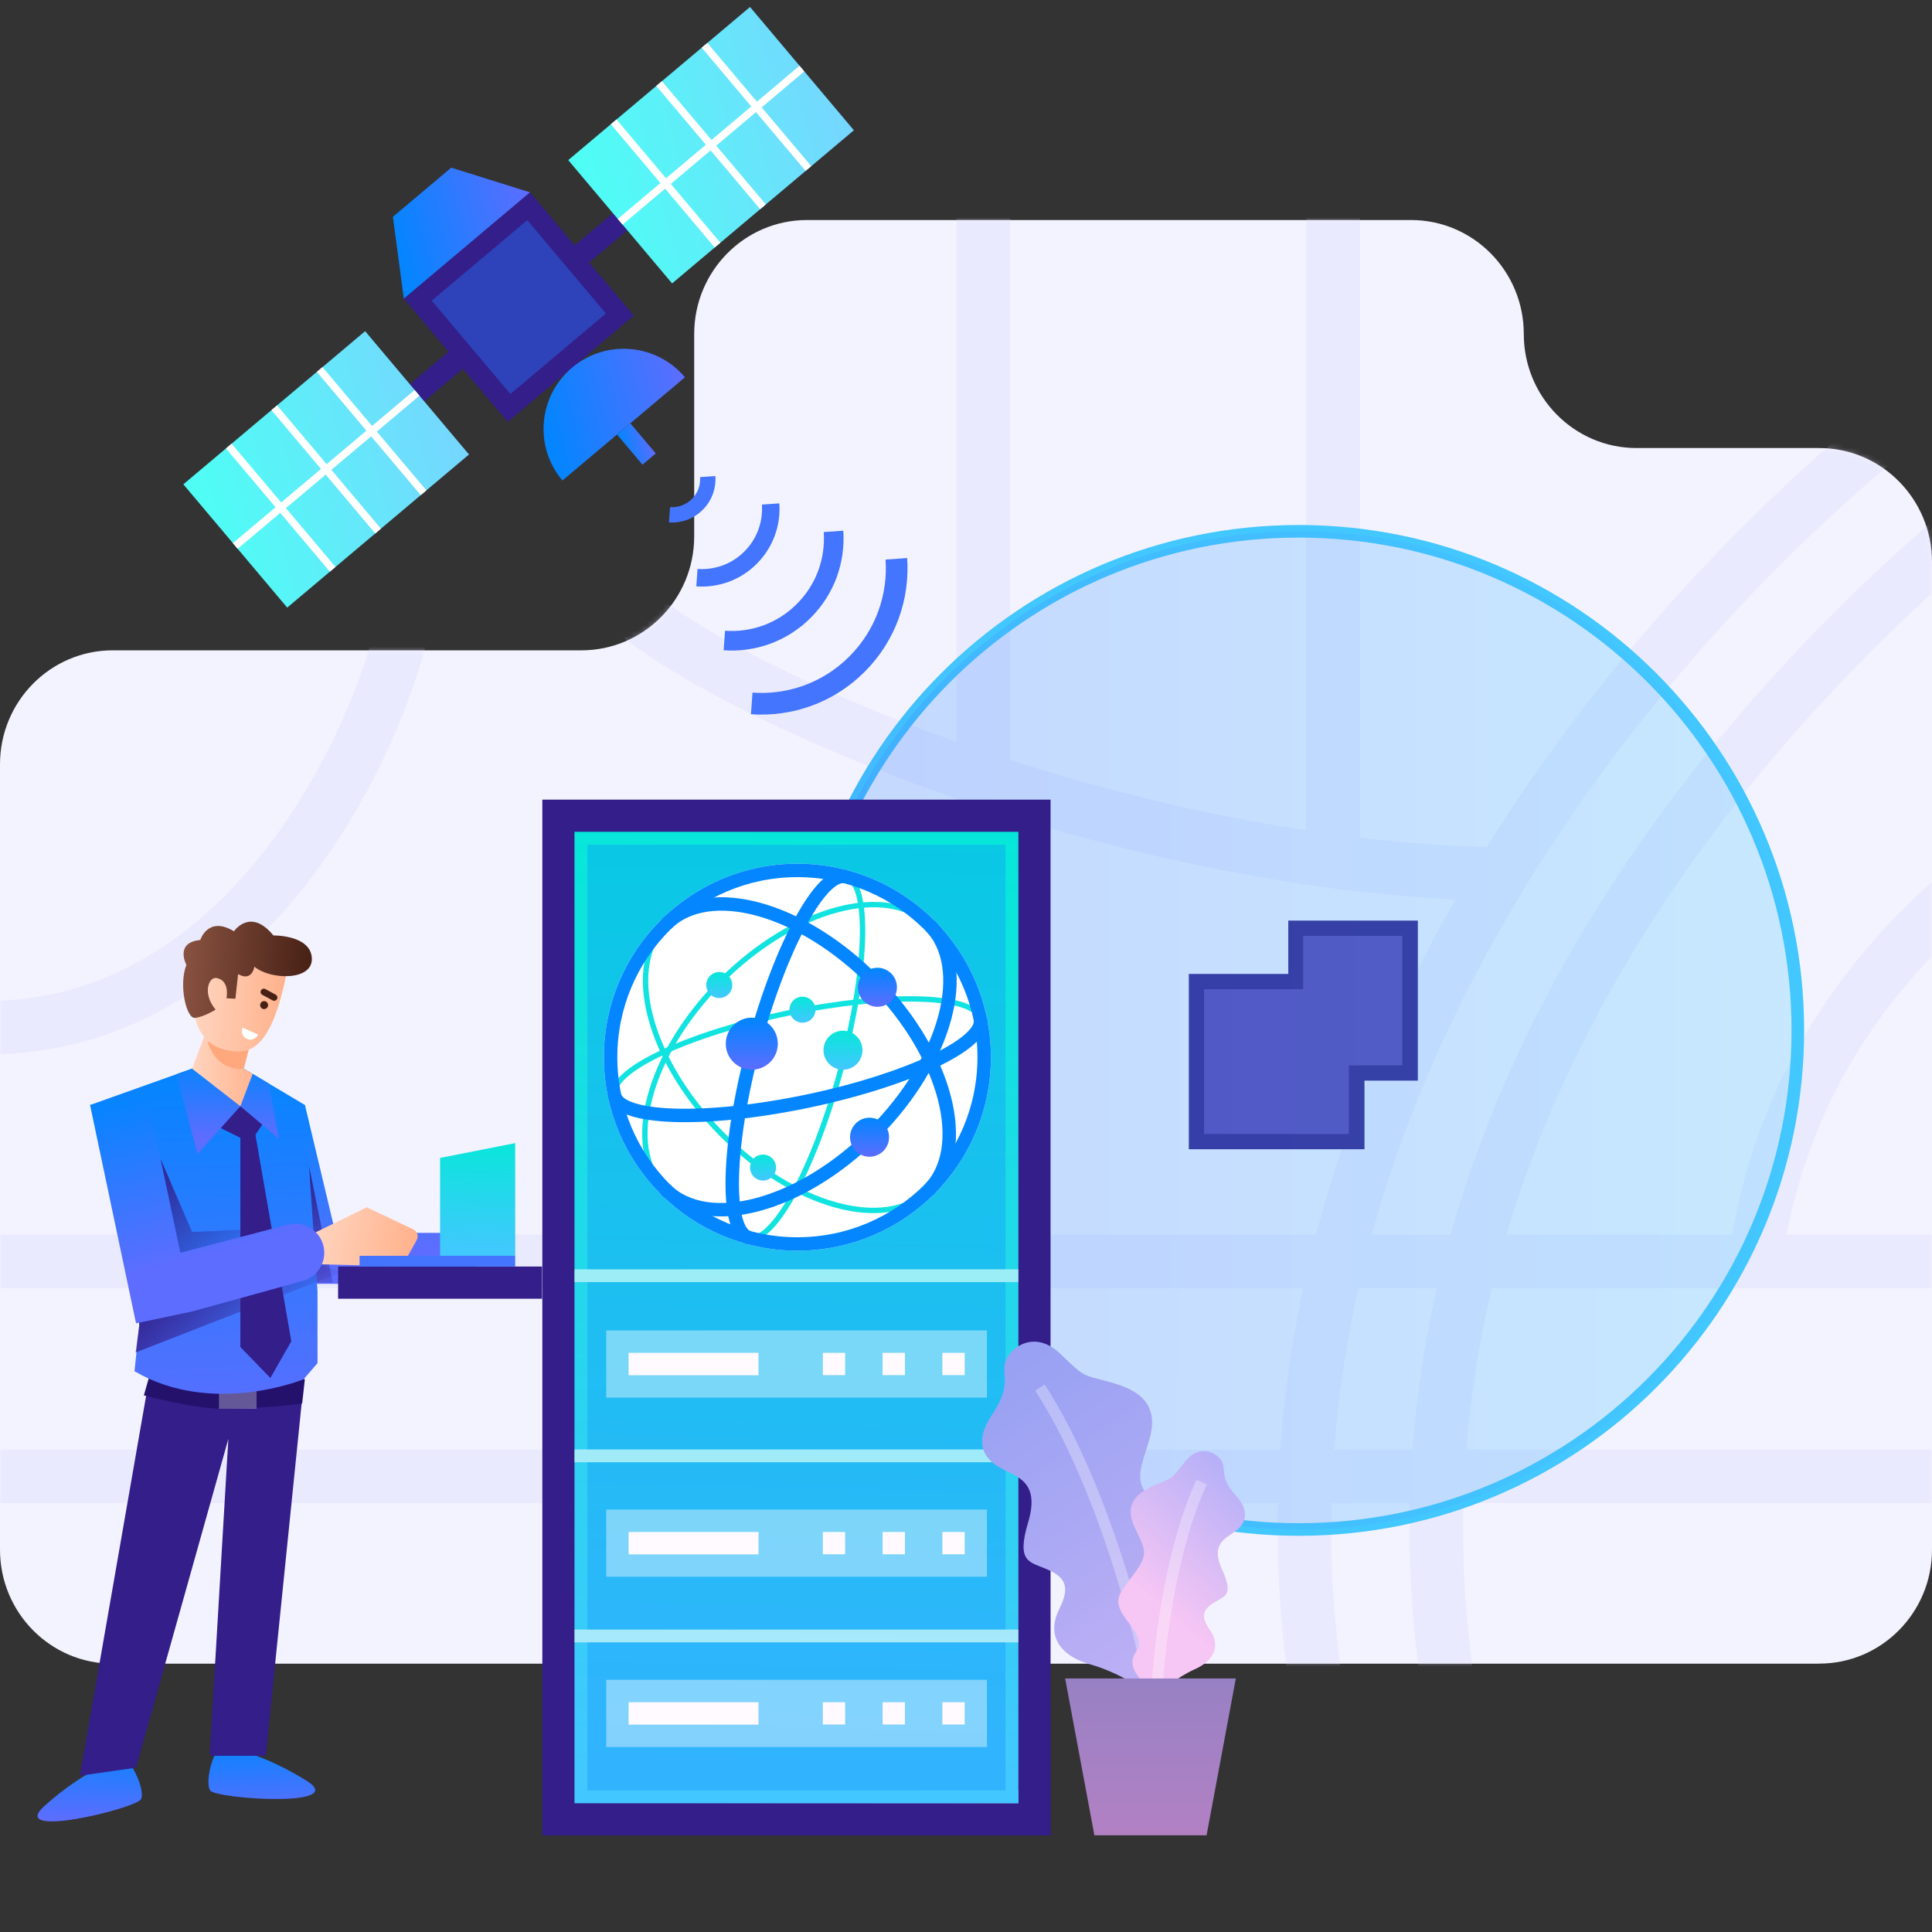
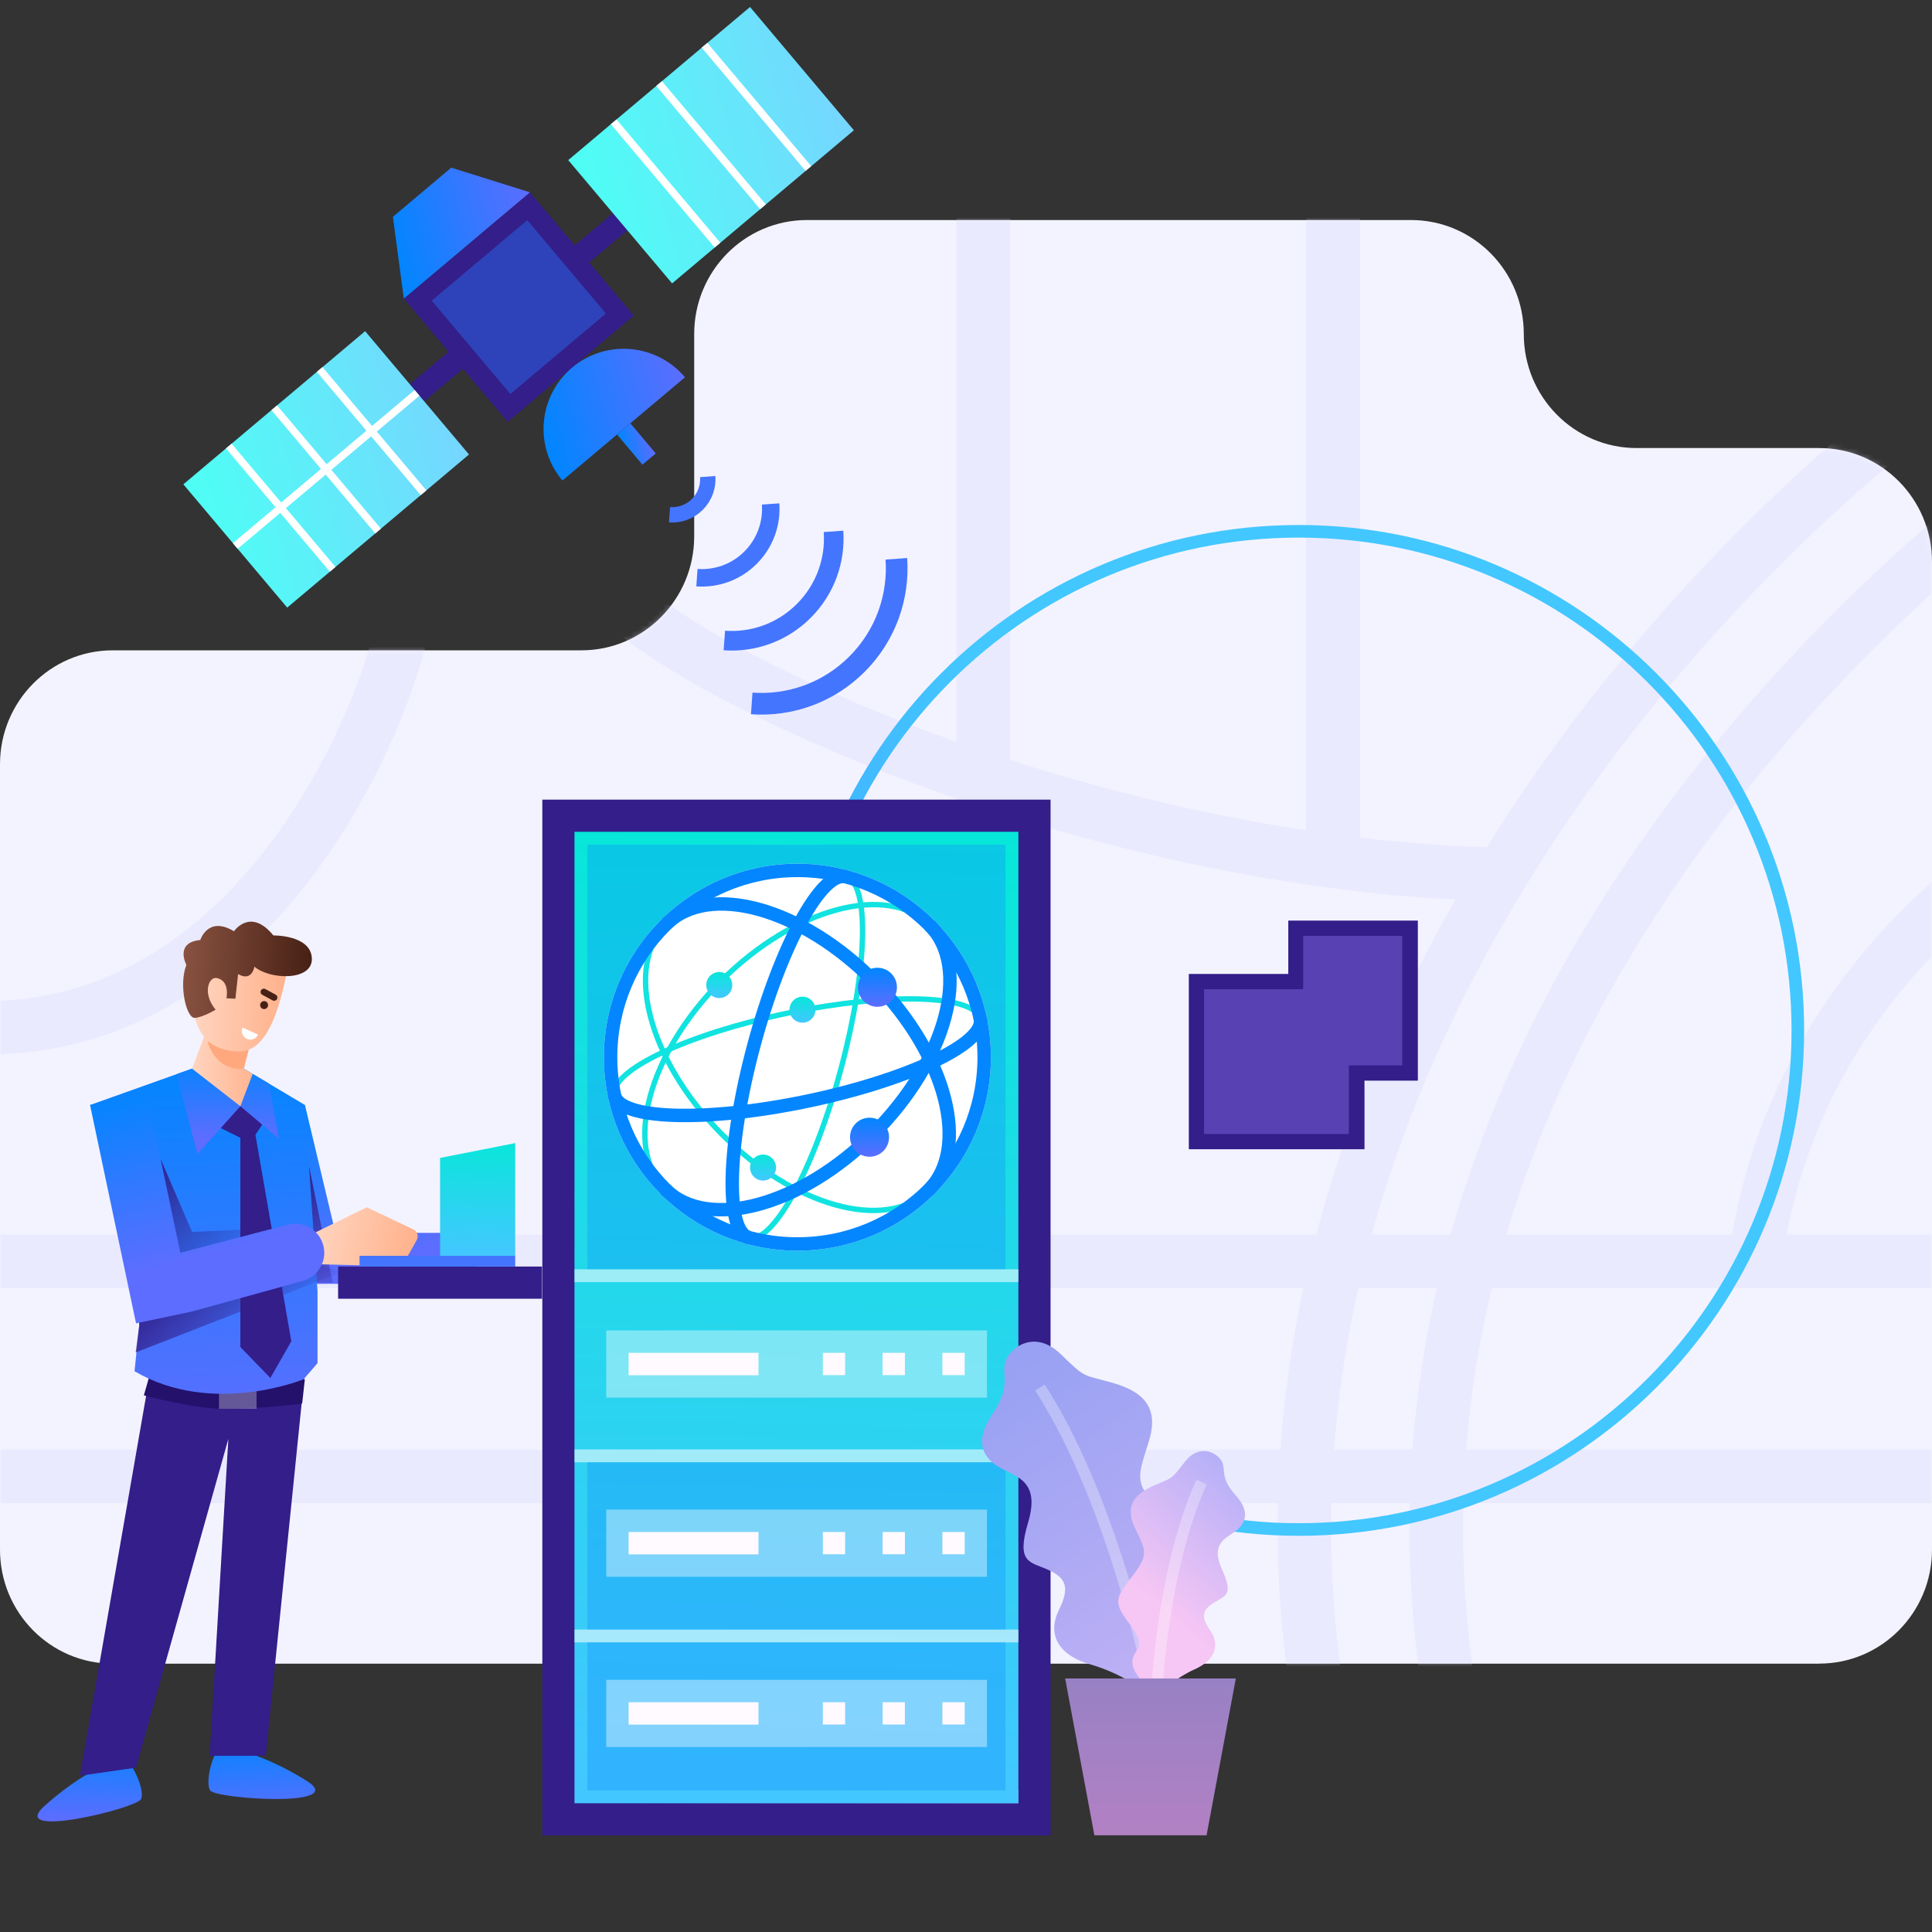
<svg xmlns="http://www.w3.org/2000/svg" width="360" height="360" viewBox="0 0 360 360" fill="none">
  <rect x="0" y="0" width="360" height="360" fill="#333333" stroke="none" />
  <g clip-path="url(#clip0_615_4377)">
    <path d="M339.009 310H21.012C9.407 310 0 300.49 0 288.757V142.421C0 130.688 9.407 121.179 21.012 121.179H108.341C119.947 121.179 129.353 111.669 129.353 99.936V62.243C129.353 50.51 138.76 41 150.366 41H262.924C274.53 41 283.936 50.51 283.936 62.243C283.936 73.976 293.343 83.486 304.949 83.486H338.987C350.593 83.486 360 92.995 360 104.728V288.746C360 300.48 350.593 309.989 338.987 309.989L339.009 310Z" fill="#F3F3FF" />
    <mask id="mask0_615_4377" style="mask-type:alpha" maskUnits="userSpaceOnUse" x="0" y="41" width="360" height="269">
      <path d="M339.009 310H21.012C9.407 310 0 300.49 0 288.757V142.421C0 130.688 9.407 121.179 21.012 121.179H108.341C119.947 121.179 129.353 111.669 129.353 99.936V62.243C129.353 50.51 138.76 41 150.366 41H262.924C274.53 41 283.936 50.51 283.936 62.243C283.936 73.976 293.343 83.486 304.949 83.486H338.987C350.593 83.486 360 92.995 360 104.728V288.746C360 300.48 350.593 309.989 338.987 309.989L339.009 310Z" fill="#F3F3FF" />
    </mask>
    <g mask="url(#mask0_615_4377)">
      <path opacity="0.4" d="M368.302 67.857C315.957 103.822 218.747 206.943 248.658 331.715M392.116 78.54C339.772 114.504 243.353 206.943 273.264 331.715M115.403 111.655C134.276 129.46 208.982 161.65 279.914 162.931M-2.5 235.034H327M411.842 235.034H327M-2.5 275.098H400.626M365.908 234.5V275.632M183.237 309.282V29.4M248.4 161.863V35.81M327 235.034C329.167 220.356 336.5 181 385.5 152M74.5 119C68.167 143.166 43.9 191.5 -2.5 191.5" stroke="#DCDCFF" stroke-width="10" />
    </g>
    <path d="M221.52 214.145V181.48H240.053V171.539H264.196V201.363H254.255V214.145H221.52Z" fill="#331E8A" />
    <path d="M224.359 211.304V184.32H242.822V174.379H261.285V198.522H251.343V211.304H224.359Z" fill="#5741B3" />
    <path d="M242 285C293.362 285 335 243.362 335 192C335 140.638 293.362 99 242 99C190.638 99 149 140.638 149 192C149 243.362 190.638 285 242 285Z" stroke="url(#paint0_linear_615_4377)" stroke-width="2.348" stroke-miterlimit="10" />
-     <path opacity="0.25" d="M242 285C293.362 285 335 243.362 335 192C335 140.638 293.362 99 242 99C190.638 99 149 140.638 149 192C149 243.362 190.638 285 242 285Z" fill="url(#paint1_linear_615_4377)" />
    <path d="M98.751 35.833L75.246 55.633L94.599 78.607L118.104 58.807L98.751 35.833Z" fill="#331E8A" />
    <path opacity="0.4" d="M98.246 41.022L80.445 56.018L95.102 73.417L112.903 58.421L98.246 41.022Z" fill="#277CFF" />
    <path d="M84.081 31.241L73.209 40.402L75.246 55.638L98.75 35.837L84.081 31.241Z" fill="url(#paint2_linear_615_4377)" />
    <path d="M104.802 89.546C99.485 83.24 100.29 73.823 106.596 68.506C112.902 63.189 122.319 63.994 127.636 70.3L104.799 89.535L104.802 89.546Z" fill="url(#paint3_linear_615_4377)" />
    <path d="M117.46 78.883L114.984 80.969L119.712 86.582L122.188 84.496L117.46 78.883Z" fill="url(#paint4_linear_615_4377)" />
    <path d="M114.218 39.718L107.004 45.795L109.695 48.989L116.909 42.912L114.218 39.718Z" fill="#331E8A" />
    <path d="M139.756 1.3L105.883 29.834L125.236 52.808L159.109 24.274L139.756 1.3Z" fill="url(#paint5_linear_615_4377)" />
-     <path d="M115.558 41.321L149.427 12.781" stroke="white" stroke-width="1.378" stroke-miterlimit="10" />
    <path d="M114.348 22.699L133.697 45.672" stroke="white" stroke-width="1.378" stroke-miterlimit="10" />
    <path d="M122.812 15.566L142.172 38.536" stroke="white" stroke-width="1.378" stroke-miterlimit="10" />
    <path d="M131.273 8.432L150.633 31.401" stroke="white" stroke-width="1.378" stroke-miterlimit="10" />
    <path d="M79.059 74.784L86.273 68.707L83.582 65.513L76.368 71.59L79.059 74.784Z" fill="#331E8A" />
    <path d="M53.517 113.219L87.391 84.686L68.038 61.711L34.165 90.245L53.517 113.219Z" fill="url(#paint6_linear_615_4377)" />
    <path d="M77.708 73.205L43.836 101.734" stroke="white" stroke-width="1.378" stroke-miterlimit="10" />
    <path d="M59.562 68.844L78.925 91.824" stroke="white" stroke-width="1.378" stroke-miterlimit="10" />
    <path d="M51.102 75.977L70.454 98.959" stroke="white" stroke-width="1.378" stroke-miterlimit="10" />
    <path d="M42.629 83.113L61.989 106.083" stroke="white" stroke-width="1.378" stroke-miterlimit="10" />
    <path d="M131.876 88.801C132.007 90.664 131.36 92.566 129.938 93.988C128.516 95.41 126.618 96.053 124.756 95.921" stroke="#4475FF" stroke-width="2.863" stroke-miterlimit="10" />
    <path d="M143.594 93.907C143.847 97.499 142.597 101.168 139.855 103.911C137.112 106.654 133.454 107.893 129.861 107.64" stroke="#4475FF" stroke-width="3.258" stroke-miterlimit="10" />
    <path d="M155.309 99.012C155.688 104.33 153.836 109.765 149.773 113.829C145.71 117.892 140.29 119.729 134.972 119.349" stroke="#4475FF" stroke-width="3.653" stroke-miterlimit="10" />
    <path d="M167.024 104.123C167.52 111.167 165.07 118.373 159.686 123.757C154.302 129.141 147.122 131.575 140.073 131.074" stroke="#4475FF" stroke-width="4.038" stroke-miterlimit="10" />
    <path d="M20.877 328.343C20.877 328.343 15.502 330.06 8.322 336.479C1.141 342.891 25.519 336.971 26.3 335.212C27.082 333.46 24.239 327.173 22.565 327.761L20.891 328.343H20.884H20.877Z" fill="url(#paint7_linear_615_4377)" />
    <path d="M43.338 325.935C43.338 325.935 48.927 326.71 57.097 331.8C65.266 336.889 40.239 335.22 39.167 333.628C38.094 332.035 39.824 325.353 41.574 325.644L43.324 325.935H43.331H43.338Z" fill="url(#paint8_linear_615_4377)" />
    <path d="M27.805 256.768L14.895 330.878L25.34 329.382L42.551 268.123L39.071 327.167H49.523L56.69 256.768H27.805Z" fill="#331E8A" />
    <path d="M26.805 260.006L27.805 256.506V255.506L42.805 259.006L56.805 257.006L56.305 261.506C53.305 262.006 46.305 262.506 41.305 262.506C37.305 262.506 29.971 260.839 26.805 260.006Z" fill="#23116C" />
    <rect opacity="0.3" x="40.805" y="258.506" width="7" height="4" fill="white" />
    <path d="M85.539 239.099C90.343 237.961 90.427 231.155 85.653 229.899L85 229.727H62.5L56.821 205.9L54.282 207.992L51.5 230.999L53.569 239.227H56H84.446C84.814 239.227 85.181 239.184 85.539 239.099Z" fill="url(#paint9_linear_615_4377)" />
    <path d="M57.594 217.326L57.999 239H61.999L57.594 217.326Z" fill="url(#paint10_linear_615_4377)" />
    <path d="M16.781 205.902L35.791 199.123H45.426L56.82 205.902L59.165 240.634V254.006L56.564 257.006C56.564 257.006 39.564 264.006 25.064 255.506L25.961 246.887L22.052 213.262L16.781 205.895V205.902Z" fill="url(#paint11_linear_615_4377)" />
    <path d="M25.675 245.419L25.911 246.464L25.959 246.894L25.281 252.011L63.59 237.068L56.687 234.707L26.741 242.4L25.675 245.419Z" fill="url(#paint12_linear_615_4377)" />
    <path d="M39.734 209.503L46.617 212.924L49.737 208.236L44.791 206.131L39.734 209.503Z" fill="#331E8A" />
    <path d="M44.789 210.922V251L50.378 256.768L54.28 249.927L47.349 210.043L44.789 210.922Z" fill="#331E8A" />
    <path d="M38.459 192.088L35.789 199.13L41.067 206.137L44.789 206.13L48.365 204.669L47.085 200.113L45.425 199.13L47.058 192.739L38.459 192.088Z" fill="url(#paint13_linear_615_4377)" />
    <path d="M38.695 194.138C38.695 194.138 40.093 199.649 45.426 199.13L46.318 195.64L43.074 193.916L38.695 194.138Z" fill="#FFA87E" />
    <path d="M53.286 181.891C50.19 196.965 45.611 196.64 41.384 195.426C37.158 194.213 34.97 188.942 36.492 183.657C38.013 178.372 42.667 175.07 46.887 176.281C51.107 177.492 54.394 176.504 53.286 181.891Z" fill="url(#paint14_linear_615_4377)" />
    <path d="M40.174 188.135C40.174 188.135 37.925 189.527 36.319 189.667C34.714 189.808 33.268 183.525 34.728 179.791C34.728 179.791 32.48 175.61 37.317 175.159C37.317 175.159 38.749 170.582 43.593 173.529C43.593 173.529 46.641 169.031 50.942 174.307C50.942 174.307 57.863 174.184 58.106 178.521C58.349 182.858 50.255 182.599 47.406 180.116C47.406 180.116 46.975 183.017 44.364 181.504L43.861 186.1L42.196 186.01C42.196 186.01 42.912 182.737 40.374 182.24C38.89 181.952 37.654 185.112 40.174 188.135Z" fill="url(#paint15_linear_615_4377)" />
    <path d="M45.202 191.472C44.84 192.267 45.192 193.214 45.993 193.577C46.794 193.941 47.734 193.586 48.098 192.784L45.202 191.472Z" fill="white" />
    <path d="M49.16 188.028C48.754 188.003 48.443 187.637 48.477 187.227C48.502 186.82 48.867 186.509 49.271 186.54C49.675 186.571 49.988 186.93 49.954 187.341C49.923 187.745 49.564 188.058 49.154 188.025L49.16 188.028Z" fill="#472115" />
    <path d="M49.438 184.296L51.371 185.337C51.665 185.497 51.776 185.859 51.617 186.154C51.456 186.455 51.093 186.567 50.805 186.41L48.872 185.368C48.578 185.209 48.467 184.847 48.626 184.552C48.788 184.251 49.15 184.139 49.438 184.296Z" fill="#472115" />
    <path d="M29.918 215.922L35.791 229.563L51.307 228.808L31.336 236.729L29.918 215.922Z" fill="url(#paint16_linear_615_4377)" />
    <path d="M58.206 229.925L68.343 224.959L77.02 229.085C77.763 229.44 78.057 230.353 77.652 231.07L75.326 235.211C75.065 235.67 74.575 235.948 74.053 235.935L58.57 235.556L58.206 229.925Z" fill="url(#paint17_linear_615_4377)" />
    <path d="M60.313 232.356C59.689 229.307 56.633 227.406 53.622 228.195L33.605 233.439L27.4 203.955L16.781 205.901L25.352 246.588L35.901 244.351L56.443 238.674C59.194 237.914 60.886 235.152 60.313 232.356Z" fill="url(#paint18_linear_615_4377)" />
    <path d="M35.789 199.129L44.789 206.129L36.799 215.027L32.863 200.168L35.789 199.129Z" fill="url(#paint19_linear_615_4377)" />
    <path d="M44.789 206.13L47.086 200.113L50.143 201.927L51.935 212.162L44.789 206.13Z" fill="url(#paint20_linear_615_4377)" />
    <rect x="101.055" y="149" width="94.702" height="193" fill="#331E8A" />
    <path opacity="0.55" d="M189.761 333.609H107.047V336.007H189.761V333.609Z" fill="url(#paint21_linear_615_4377)" />
    <path d="M189.761 154.994H107.047V336.007H189.761V154.994Z" fill="url(#paint22_linear_615_4377)" />
    <path opacity="0.55" d="M189.761 236.51H107.047V238.907H189.761V236.51Z" fill="url(#paint23_linear_615_4377)" />
    <path opacity="0.55" d="M189.761 270.074H107.047V272.472H189.761V270.074Z" fill="url(#paint24_linear_615_4377)" />
    <path opacity="0.55" d="M189.761 303.641H107.047V306.038H189.761V303.641Z" fill="url(#paint25_linear_615_4377)" />
    <path opacity="0.55" d="M190.584 269.604H107.117V272.11H190.584V269.604Z" fill="url(#paint26_linear_615_4377)" />
    <path opacity="0.55" d="M190.584 302.996H107.117V305.502H190.584V302.996Z" fill="url(#paint27_linear_615_4377)" />
-     <path opacity="0.3" d="M187.365 238.906H109.445V270.074H187.365V238.906Z" fill="#0F83FF" />
    <path opacity="0.3" d="M187.365 157.393H109.445V236.511H187.365V157.393Z" fill="#0F83FF" />
    <path opacity="0.3" d="M187.365 272.473H109.445V303.64H187.365V272.473Z" fill="#0F83FF" />
    <path opacity="0.3" d="M187.365 306.037H109.445V333.609H187.365V306.037Z" fill="#0F83FF" />
    <path opacity="0.4" d="M183.906 247.906H112.961V260.428H183.906V247.906Z" fill="white" />
    <path d="M141.337 252.08H117.133V256.254H141.337V252.08Z" fill="#FFFAFF" />
    <path d="M157.478 252.08H153.324V256.234H157.478V252.08Z" fill="#FFFAFF" />
    <path d="M168.615 252.08H164.461V256.234H168.615V252.08Z" fill="#FFFAFF" />
    <path d="M179.755 252.08H175.602V256.234H179.755V252.08Z" fill="#FFFAFF" />
    <path opacity="0.4" d="M183.906 281.287H112.961V293.809H183.906V281.287Z" fill="white" />
    <path d="M141.337 285.461H117.133V289.635H141.337V285.461Z" fill="#FFFAFF" />
    <path d="M157.478 285.461H153.324V289.615H157.478V285.461Z" fill="#FFFAFF" />
    <path d="M168.615 285.461H164.461V289.615H168.615V285.461Z" fill="#FFFAFF" />
    <path d="M179.755 285.461H175.602V289.615H179.755V285.461Z" fill="#FFFAFF" />
    <path opacity="0.4" d="M183.906 313.01H112.961V325.531H183.906V313.01Z" fill="white" />
    <path d="M141.337 317.184H117.133V321.357H141.337V317.184Z" fill="#FFFAFF" />
    <path d="M157.478 317.184H153.324V321.337H157.478V317.184Z" fill="#FFFAFF" />
    <path d="M168.615 317.184H164.461V321.337H168.615V317.184Z" fill="#FFFAFF" />
    <path d="M179.755 317.184H175.602V321.337H179.755V317.184Z" fill="#FFFAFF" />
    <path d="M148.583 231.796C167.805 231.796 183.388 216.213 183.388 196.991C183.388 177.768 167.805 162.186 148.583 162.186C129.36 162.186 113.777 177.768 113.777 196.991C113.777 216.213 129.36 231.796 148.583 231.796Z" fill="white" stroke="white" stroke-width="2.504" />
    <path d="M172.974 221.831C165.055 229.611 147.707 224.792 134.244 211.081C120.771 197.359 116.27 179.942 124.199 172.162" stroke="#11E3E0" stroke-width="1.003" />
    <path d="M123.973 221.601C116.123 213.752 120.783 196.364 134.376 182.772C147.968 169.18 165.355 164.52 173.205 172.369" stroke="#11E3E0" stroke-width="1.003" />
    <path d="M139.551 230.613C144.032 231.815 151.712 217.746 156.7 199.176C161.688 180.606 162.095 164.579 157.614 163.377" stroke="#11E3E0" stroke-width="1.003" />
    <path d="M114.504 204.085C115.448 208.626 131.474 209.132 150.293 205.218C169.111 201.303 183.608 194.437 182.664 189.896" stroke="#0386FF" stroke-width="2.504" />
    <path d="M114.505 204.084C113.561 199.543 128.047 192.678 146.875 188.763C165.694 184.848 181.72 185.355 182.664 189.896" stroke="#11E3E0" stroke-width="1.003" />
    <path d="M123.969 221.601C131.818 229.45 149.206 224.791 162.798 211.198C176.39 197.606 181.05 180.218 173.201 172.369" stroke="#0386FF" stroke-width="2.504" />
    <path d="M148.583 231.796C167.805 231.796 183.388 216.213 183.388 196.991C183.388 177.768 167.805 162.186 148.583 162.186C129.36 162.186 113.777 177.768 113.777 196.991C113.777 216.213 129.36 231.796 148.583 231.796Z" stroke="#0386FF" stroke-width="2.504" />
    <path d="M139.552 230.614C135.071 229.412 135.479 213.385 140.467 194.815C145.454 176.245 153.135 162.176 157.616 163.378" stroke="#0386FF" stroke-width="2.504" />
    <path d="M172.974 221.829C180.893 214.049 176.392 196.622 162.929 182.91C149.456 169.189 132.118 164.38 124.199 172.16" stroke="#0386FF" stroke-width="2.504" />
-     <path d="M140.087 199.326C142.765 199.326 144.936 197.155 144.936 194.478C144.936 191.8 142.765 189.629 140.087 189.629C137.409 189.629 135.238 191.8 135.238 194.478C135.238 197.155 137.409 199.326 140.087 199.326Z" fill="url(#paint28_linear_615_4377)" />
    <path d="M163.496 187.601C165.504 187.601 167.132 185.973 167.132 183.965C167.132 181.956 165.504 180.328 163.496 180.328C161.488 180.328 159.859 181.956 159.859 183.965C159.859 185.973 161.488 187.601 163.496 187.601Z" fill="url(#paint29_linear_615_4377)" />
    <path d="M162.027 215.541C164.036 215.541 165.664 213.912 165.664 211.904C165.664 209.896 164.036 208.268 162.027 208.268C160.019 208.268 158.391 209.896 158.391 211.904C158.391 213.912 160.019 215.541 162.027 215.541Z" fill="url(#paint30_linear_615_4377)" />
-     <path d="M157.078 199.326C159.086 199.326 160.714 197.698 160.714 195.689C160.714 193.681 159.086 192.053 157.078 192.053C155.07 192.053 153.441 193.681 153.441 195.689C153.441 197.698 155.07 199.326 157.078 199.326Z" fill="url(#paint31_linear_615_4377)" />
    <path d="M149.534 190.564C150.873 190.564 151.958 189.478 151.958 188.139C151.958 186.8 150.873 185.715 149.534 185.715C148.195 185.715 147.109 186.8 147.109 188.139C147.109 189.478 148.195 190.564 149.534 190.564Z" fill="url(#paint32_linear_615_4377)" />
    <path d="M142.182 219.983C143.521 219.983 144.606 218.898 144.606 217.559C144.606 216.22 143.521 215.135 142.182 215.135C140.843 215.135 139.758 216.22 139.758 217.559C139.758 218.898 140.843 219.983 142.182 219.983Z" fill="url(#paint33_linear_615_4377)" />
    <path d="M134.026 185.972C135.365 185.972 136.45 184.886 136.45 183.547C136.45 182.208 135.365 181.123 134.026 181.123C132.687 181.123 131.602 182.208 131.602 183.547C131.602 184.886 132.687 185.972 134.026 185.972Z" fill="url(#paint34_linear_615_4377)" />
    <rect x="63" y="236" width="38" height="6" fill="#331E8A" />
    <rect x="67" y="234" width="29" height="2" fill="#4475FF" />
    <path d="M82 215.763L96 213V234H82V215.763Z" fill="url(#paint35_linear_615_4377)" />
    <path d="M203.2 310.142C208.414 311.644 212.911 314.629 214.511 315.925C220.373 309.249 220.864 306.401 219.568 304.123C218.262 301.846 215.66 301.522 219.568 294.599C223.475 287.677 221.61 286.784 216.318 281.492C211.025 276.199 212.086 275.139 214.128 268.384C216.17 261.629 212.263 259.017 206.892 257.554C201.521 256.081 202.257 256.768 197.613 252.291C192.4 247.274 187.52 251.682 187.196 254.294C186.872 256.896 188.256 258.526 184.829 263.651C181.413 268.776 183.278 271.791 186.371 273.499C189.464 275.208 193.863 276.023 191.575 283.681C189.287 291.33 191.977 291.006 195.237 292.479C198.497 293.942 199.469 295.66 197.348 299.892C195.227 304.123 196.69 308.277 203.21 310.152L203.2 310.142Z" fill="url(#paint36_linear_615_4377)" />
    <path opacity="0.3" d="M214.265 313.509C211.015 298.281 204.191 274.677 193.773 258.545" stroke="white" stroke-width="2.103" />
    <path d="M222.572 311.066C219.283 312.549 216.592 314.944 215.66 315.956C211.163 312.117 210.564 310.28 211.212 308.651C211.85 307.021 213.539 306.559 210.308 302.367C207.078 298.174 208.227 297.408 211.212 293.412C214.197 289.416 213.401 288.827 211.418 284.566C209.435 280.304 211.762 278.213 215.169 276.74C218.576 275.267 218.144 275.788 220.785 272.391C223.74 268.591 227.383 271.036 227.844 272.724C228.306 274.413 227.55 275.611 230.289 278.674C233.029 281.728 232.086 283.898 230.201 285.312C228.316 286.726 225.508 287.688 227.736 292.519C229.965 297.349 228.168 297.389 226.156 298.665C224.153 299.942 223.662 301.159 225.468 303.751C227.265 306.343 226.696 309.22 222.582 311.066H222.572Z" fill="url(#paint37_linear_615_4377)" />
    <path opacity="0.3" d="M215.602 314.335C216.299 303.986 218.567 287.776 223.908 276.16" stroke="white" stroke-width="2.103" />
    <path d="M198.473 312.756H230.28L224.828 341.984H203.925L198.473 312.756Z" fill="url(#paint38_linear_615_4377)" />
  </g>
  <defs>
    <linearGradient id="paint0_linear_615_4377" x1="55.234" y1="197.712" x2="336.033" y2="192" gradientUnits="userSpaceOnUse">
      <stop stop-color="#3976FF" />
      <stop offset="0.452" stop-color="#43C7FF" />
    </linearGradient>
    <linearGradient id="paint1_linear_615_4377" x1="103.987" y1="191.661" x2="335.01" y2="192" gradientUnits="userSpaceOnUse">
      <stop stop-color="#3976FF" />
      <stop offset="1" stop-color="#43C7FF" />
    </linearGradient>
    <linearGradient id="paint2_linear_615_4377" x1="72.492" y1="45.361" x2="99.372" y2="38.159" gradientUnits="userSpaceOnUse">
      <stop stop-color="#0086FF" />
      <stop offset="1" stop-color="#5C6DFF" />
    </linearGradient>
    <linearGradient id="paint3_linear_615_4377" x1="100.676" y1="79.636" x2="128.164" y2="72.271" gradientUnits="userSpaceOnUse">
      <stop stop-color="#0086FF" />
      <stop offset="1" stop-color="#5C6DFF" />
    </linearGradient>
    <linearGradient id="paint4_linear_615_4377" x1="115.66" y1="83.518" x2="121.5" y2="81.953" gradientUnits="userSpaceOnUse">
      <stop stop-color="#0086FF" />
      <stop offset="1" stop-color="#5C6DFF" />
    </linearGradient>
    <linearGradient id="paint5_linear_615_4377" x1="106.966" y1="33.89" x2="158.012" y2="20.213" gradientUnits="userSpaceOnUse">
      <stop stop-color="#4DFFF4" />
      <stop offset="1" stop-color="#76D6FF" />
    </linearGradient>
    <linearGradient id="paint6_linear_615_4377" x1="35.253" y1="94.3" x2="86.298" y2="80.623" gradientUnits="userSpaceOnUse">
      <stop stop-color="#4DFFF4" />
      <stop offset="1" stop-color="#76D6FF" />
    </linearGradient>
    <linearGradient id="paint7_linear_615_4377" x1="17.079" y1="324.112" x2="16.629" y2="339.207" gradientUnits="userSpaceOnUse">
      <stop stop-color="#0086FF" />
      <stop offset="1" stop-color="#5C6DFF" />
    </linearGradient>
    <linearGradient id="paint8_linear_615_4377" x1="48.408" y1="323.615" x2="49.011" y2="338.108" gradientUnits="userSpaceOnUse">
      <stop stop-color="#0086FF" />
      <stop offset="1" stop-color="#5C6DFF" />
    </linearGradient>
    <linearGradient id="paint9_linear_615_4377" x1="54.655" y1="204.522" x2="63.242" y2="236.924" gradientUnits="userSpaceOnUse">
      <stop stop-color="#0086FF" />
      <stop offset="1" stop-color="#5C6DFF" />
    </linearGradient>
    <linearGradient id="paint10_linear_615_4377" x1="57.103" y1="217.34" x2="61.31" y2="247.446" gradientUnits="userSpaceOnUse">
      <stop stop-color="#331E8A" />
      <stop offset="1" stop-color="#331E8A" stop-opacity="0" />
    </linearGradient>
    <linearGradient id="paint11_linear_615_4377" x1="37.063" y1="196.457" x2="39.413" y2="265.672" gradientUnits="userSpaceOnUse">
      <stop stop-color="#0086FF" />
      <stop offset="1" stop-color="#5C6DFF" />
    </linearGradient>
    <linearGradient id="paint12_linear_615_4377" x1="34.385" y1="234.118" x2="50.969" y2="251.281" gradientUnits="userSpaceOnUse">
      <stop stop-color="#331E8A" />
      <stop offset="1" stop-color="#331E8A" stop-opacity="0" />
    </linearGradient>
    <linearGradient id="paint13_linear_615_4377" x1="35.789" y1="199.109" x2="48.365" y2="199.109" gradientUnits="userSpaceOnUse">
      <stop stop-color="#FFD5C0" />
      <stop offset="1" stop-color="#FFB18B" />
    </linearGradient>
    <linearGradient id="paint14_linear_615_4377" x1="36.083" y1="185.51" x2="53.173" y2="186.443" gradientUnits="userSpaceOnUse">
      <stop stop-color="#FFD5C0" />
      <stop offset="1" stop-color="#FFB18B" />
    </linearGradient>
    <linearGradient id="paint15_linear_615_4377" x1="34.073" y1="180.284" x2="57.968" y2="181.588" gradientUnits="userSpaceOnUse">
      <stop stop-color="#895241" />
      <stop offset="1" stop-color="#472115" />
    </linearGradient>
    <linearGradient id="paint16_linear_615_4377" x1="26.916" y1="217.833" x2="45.293" y2="236.85" gradientUnits="userSpaceOnUse">
      <stop stop-color="#331E8A" />
      <stop offset="1" stop-color="#331E8A" stop-opacity="0" />
    </linearGradient>
    <linearGradient id="paint17_linear_615_4377" x1="58.397" y1="229.095" x2="77.182" y2="233.399" gradientUnits="userSpaceOnUse">
      <stop stop-color="#FFD5C0" />
      <stop offset="1" stop-color="#FFB18B" />
    </linearGradient>
    <linearGradient id="paint18_linear_615_4377" x1="32.491" y1="199.738" x2="41.299" y2="232.97" gradientUnits="userSpaceOnUse">
      <stop stop-color="#0086FF" />
      <stop offset="1" stop-color="#5C6DFF" />
    </linearGradient>
    <linearGradient id="paint19_linear_615_4377" x1="38.826" y1="197.239" x2="38.826" y2="211.897" gradientUnits="userSpaceOnUse">
      <stop stop-color="#0086FF" />
      <stop offset="1" stop-color="#5C6DFF" />
    </linearGradient>
    <linearGradient id="paint20_linear_615_4377" x1="48.365" y1="197.24" x2="48.365" y2="211.898" gradientUnits="userSpaceOnUse">
      <stop stop-color="#0086FF" />
      <stop offset="1" stop-color="#5C6DFF" />
    </linearGradient>
    <linearGradient id="paint21_linear_615_4377" x1="107.047" y1="334.808" x2="189.761" y2="334.808" gradientUnits="userSpaceOnUse">
      <stop stop-color="white" stop-opacity="0" />
      <stop offset="1" stop-color="white" />
    </linearGradient>
    <linearGradient id="paint22_linear_615_4377" x1="150.172" y1="155.016" x2="145.897" y2="335.956" gradientUnits="userSpaceOnUse">
      <stop stop-color="#07E7D9" />
      <stop offset="1" stop-color="#43C7FF" />
    </linearGradient>
    <linearGradient id="paint23_linear_615_4377" x1="544.542" y1="237.703" x2="189.761" y2="237.703" gradientUnits="userSpaceOnUse">
      <stop stop-color="white" stop-opacity="0" />
      <stop offset="1" stop-color="white" />
    </linearGradient>
    <linearGradient id="paint24_linear_615_4377" x1="544.542" y1="271.268" x2="189.761" y2="271.268" gradientUnits="userSpaceOnUse">
      <stop stop-color="white" stop-opacity="0" />
      <stop offset="1" stop-color="white" />
    </linearGradient>
    <linearGradient id="paint25_linear_615_4377" x1="544.542" y1="304.834" x2="189.761" y2="304.834" gradientUnits="userSpaceOnUse">
      <stop stop-color="white" stop-opacity="0" />
      <stop offset="1" stop-color="white" />
    </linearGradient>
    <linearGradient id="paint26_linear_615_4377" x1="547.148" y1="270.847" x2="548.159" y2="270.847" gradientUnits="userSpaceOnUse">
      <stop stop-color="white" stop-opacity="0" />
      <stop offset="1" stop-color="white" />
    </linearGradient>
    <linearGradient id="paint27_linear_615_4377" x1="547.148" y1="304.239" x2="548.159" y2="304.239" gradientUnits="userSpaceOnUse">
      <stop stop-color="white" stop-opacity="0" />
      <stop offset="1" stop-color="white" />
    </linearGradient>
    <linearGradient id="paint28_linear_615_4377" x1="140.087" y1="189.589" x2="140.097" y2="199.346" gradientUnits="userSpaceOnUse">
      <stop stop-color="#0086FF" />
      <stop offset="1" stop-color="#5C6DFF" />
    </linearGradient>
    <linearGradient id="paint29_linear_615_4377" x1="163.496" y1="180.298" x2="163.506" y2="187.611" gradientUnits="userSpaceOnUse">
      <stop stop-color="#0086FF" />
      <stop offset="1" stop-color="#5C6DFF" />
    </linearGradient>
    <linearGradient id="paint30_linear_615_4377" x1="162.027" y1="208.238" x2="162.037" y2="215.56" gradientUnits="userSpaceOnUse">
      <stop stop-color="#0086FF" />
      <stop offset="1" stop-color="#5C6DFF" />
    </linearGradient>
    <linearGradient id="paint31_linear_615_4377" x1="157.118" y1="192.043" x2="157.038" y2="199.326" gradientUnits="userSpaceOnUse">
      <stop stop-color="#07E7D9" />
      <stop offset="1" stop-color="#43C7FF" />
    </linearGradient>
    <linearGradient id="paint32_linear_615_4377" x1="149.564" y1="185.715" x2="149.514" y2="190.564" gradientUnits="userSpaceOnUse">
      <stop stop-color="#07E7D9" />
      <stop offset="1" stop-color="#43C7FF" />
    </linearGradient>
    <linearGradient id="paint33_linear_615_4377" x1="142.212" y1="215.125" x2="142.162" y2="219.983" gradientUnits="userSpaceOnUse">
      <stop stop-color="#07E7D9" />
      <stop offset="1" stop-color="#43C7FF" />
    </linearGradient>
    <linearGradient id="paint34_linear_615_4377" x1="134.046" y1="181.123" x2="133.996" y2="185.972" gradientUnits="userSpaceOnUse">
      <stop stop-color="#07E7D9" />
      <stop offset="1" stop-color="#43C7FF" />
    </linearGradient>
    <linearGradient id="paint35_linear_615_4377" x1="89.299" y1="211.953" x2="88.924" y2="234" gradientUnits="userSpaceOnUse">
      <stop stop-color="#07E7D9" />
      <stop offset="1" stop-color="#43C7FF" />
    </linearGradient>
    <linearGradient id="paint36_linear_615_4377" x1="186.656" y1="255.737" x2="221.826" y2="308.395" gradientUnits="userSpaceOnUse">
      <stop stop-color="#98A1F3" />
      <stop offset="1" stop-color="#BEB0F5" />
    </linearGradient>
    <linearGradient id="paint37_linear_615_4377" x1="232.999" y1="277.153" x2="214.953" y2="298.272" gradientUnits="userSpaceOnUse">
      <stop stop-color="#B6B0F8" />
      <stop offset="1" stop-color="#F6C6F4" />
    </linearGradient>
    <linearGradient id="paint38_linear_615_4377" x1="214.371" y1="312.756" x2="214.371" y2="341.994" gradientUnits="userSpaceOnUse">
      <stop stop-color="#9781C4" />
      <stop offset="1" stop-color="#B281C4" />
    </linearGradient>
    <clipPath id="clip0_615_4377">
      <rect width="360" height="360" fill="white" />
    </clipPath>
  </defs>
</svg>